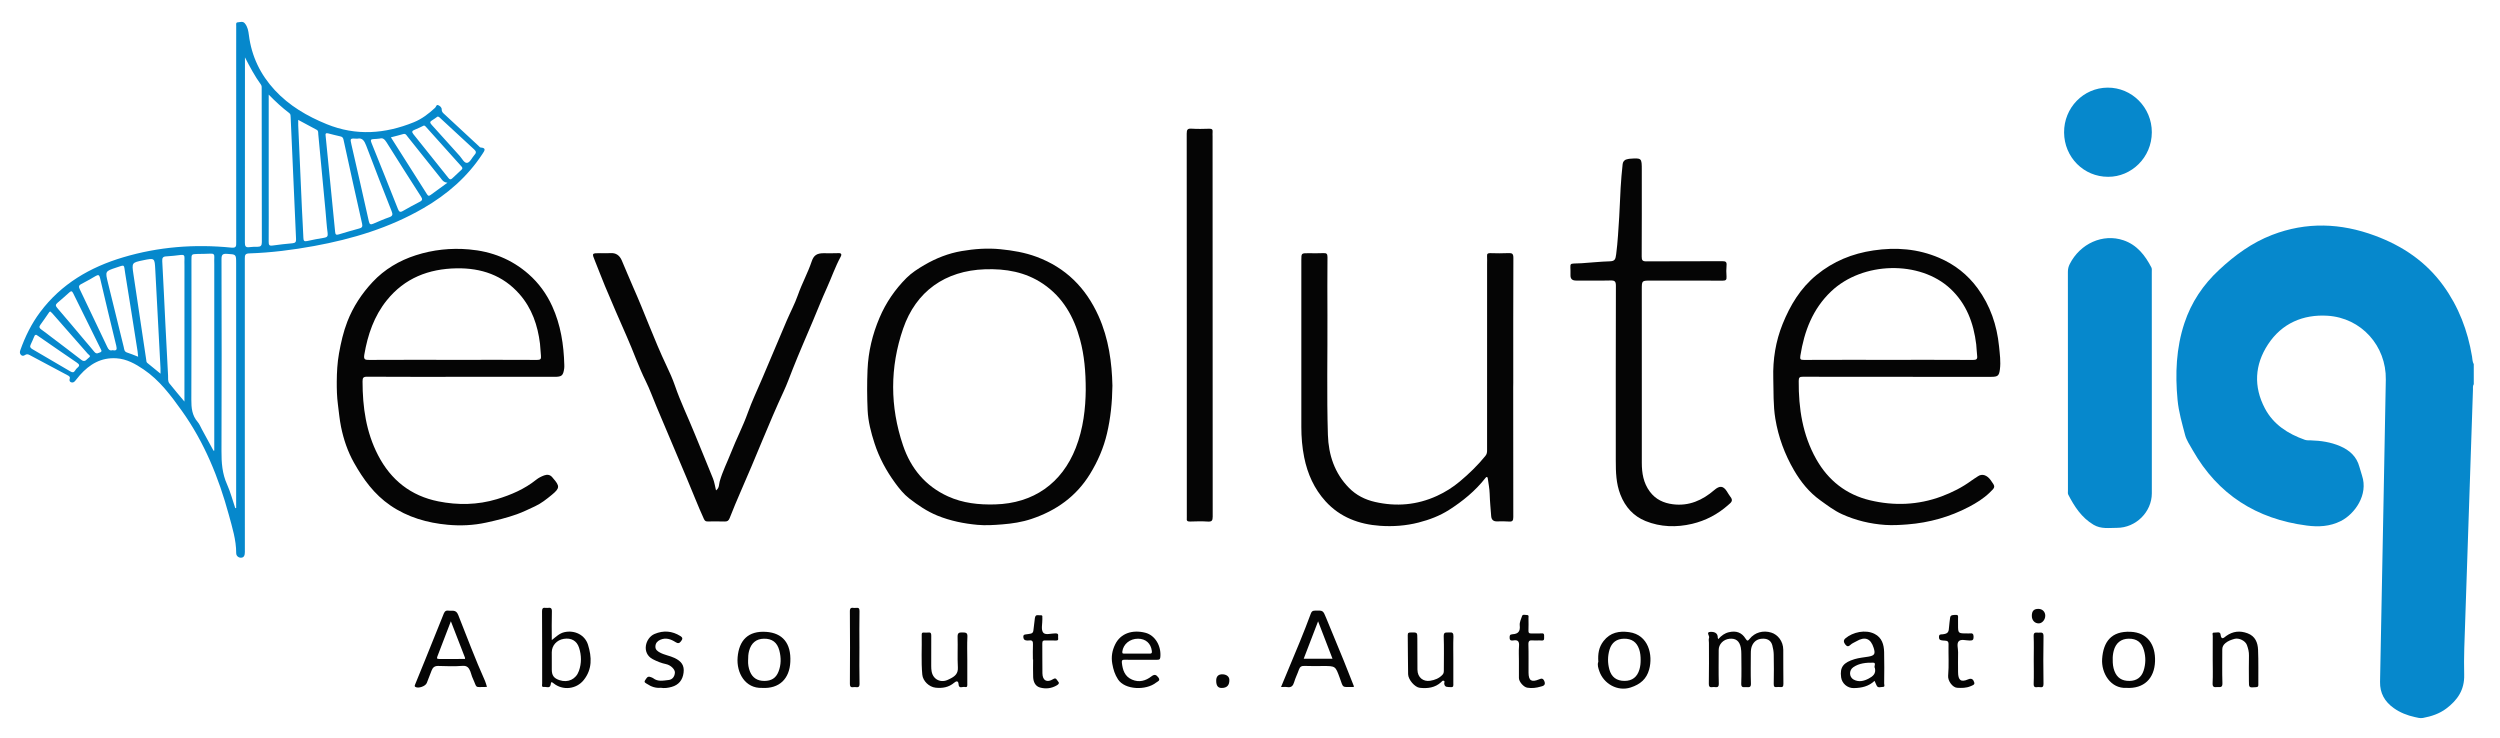
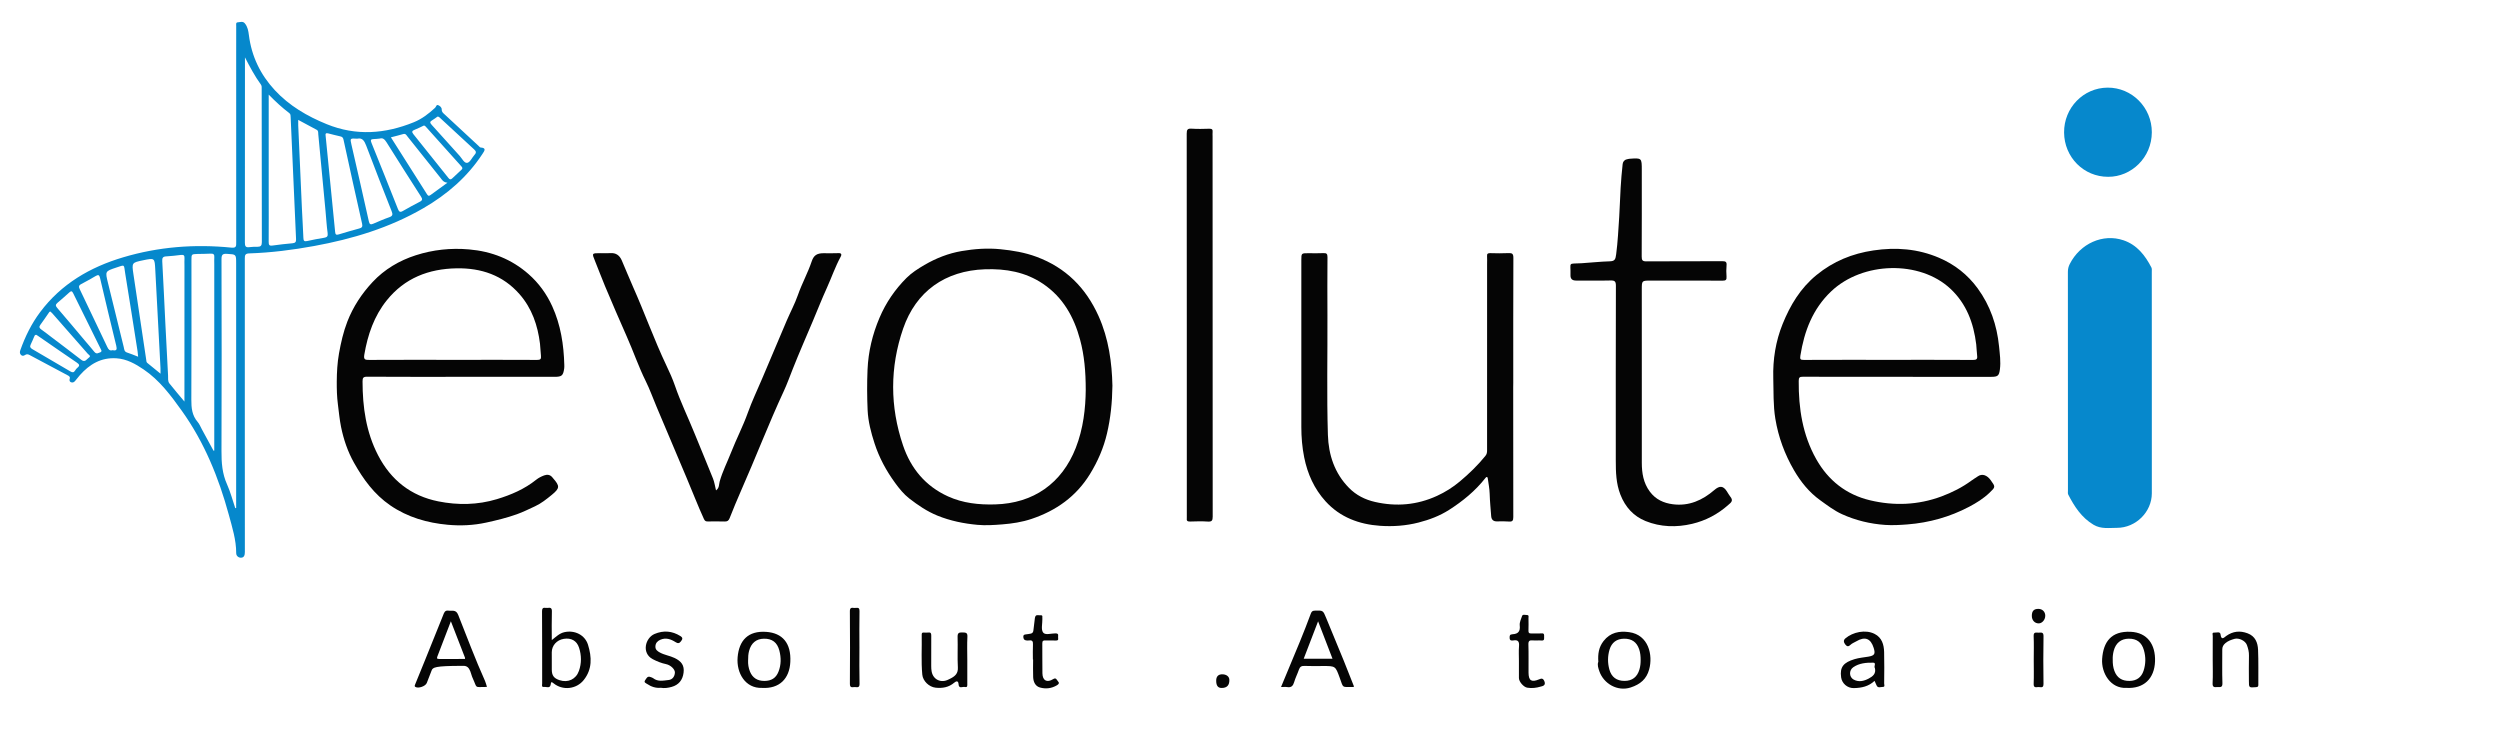
<svg xmlns="http://www.w3.org/2000/svg" width="271" height="80" viewBox="0 0 271 80" fill="none">
-   <path d="M268.158 41.647C268.027 41.839 268.076 42.059 268.068 42.267C267.782 50.641 267.499 59.016 267.225 67.39C267.162 69.31 267.065 71.235 267.118 73.155C267.16 74.788 266.387 75.894 265.18 76.805C264.431 77.371 263.559 77.655 262.645 77.826C262.342 77.882 262.054 77.793 261.77 77.731C260.946 77.55 260.169 77.247 259.477 76.753C258.505 76.059 257.974 75.138 257.998 73.913C258.13 67.293 258.254 60.672 258.381 54.052C258.462 49.748 258.55 45.443 258.622 41.139C258.682 37.526 255.992 34.447 252.287 34.225C249.667 34.068 247.354 35.036 245.849 37.336C244.401 39.547 244.277 41.907 245.507 44.255C246.432 46.02 248.018 47.031 249.853 47.678C250.048 47.746 250.275 47.729 250.487 47.735C251.579 47.768 252.644 47.923 253.659 48.357C254.693 48.8 255.459 49.482 255.76 50.608C255.846 50.924 255.939 51.239 256.042 51.548C256.748 53.64 255.249 55.719 253.754 56.476C252.545 57.088 251.292 57.133 250.046 56.969C244.613 56.26 240.424 53.618 237.687 48.798C237.384 48.265 237.007 47.7 236.869 47.169C236.544 45.915 236.169 44.66 236.047 43.349C235.782 40.523 235.891 37.74 236.791 35.024C237.54 32.766 238.813 30.867 240.568 29.238C242.273 27.654 244.106 26.311 246.285 25.469C250.015 24.027 253.733 24.171 257.446 25.547C260.425 26.651 262.958 28.349 264.847 30.952C266.521 33.26 267.499 35.839 267.967 38.632C268.014 38.916 268.004 39.215 268.156 39.476C268.158 40.201 268.158 40.924 268.158 41.647Z" fill="#0688CC" />
  <path d="M26.538 43.915C26.538 49.221 26.535 54.528 26.543 59.836C26.543 60.178 26.462 60.462 26.102 60.456C25.861 60.453 25.605 60.272 25.605 59.961C25.606 58.526 25.175 57.175 24.808 55.817C23.713 51.785 22.156 47.954 19.711 44.533C18.517 42.864 17.287 41.207 15.559 40.041C14.679 39.446 13.742 38.912 12.624 38.84C10.968 38.731 9.718 39.477 8.665 40.659C8.49 40.856 8.324 41.06 8.165 41.266C8.041 41.427 7.891 41.511 7.697 41.437C7.526 41.371 7.51 41.207 7.557 41.062C7.627 40.842 7.487 40.766 7.339 40.687C5.963 39.954 4.587 39.225 3.212 38.486C3.037 38.393 2.89 38.364 2.715 38.482C2.573 38.578 2.408 38.618 2.268 38.467C2.132 38.317 2.134 38.154 2.202 37.965C2.726 36.486 3.411 35.09 4.353 33.833C6.639 30.777 9.759 28.962 13.349 27.893C17.19 26.748 21.118 26.443 25.099 26.845C25.634 26.899 25.605 26.637 25.605 26.283C25.601 19.498 25.602 12.712 25.602 5.926C25.602 4.89 25.601 3.856 25.605 2.82C25.605 2.667 25.548 2.428 25.77 2.42C26.024 2.412 26.318 2.262 26.543 2.536C26.85 2.91 26.922 3.355 26.981 3.813C27.268 6.101 28.223 8.082 29.784 9.769C31.354 11.464 33.296 12.597 35.416 13.46C38.596 14.755 41.74 14.516 44.855 13.252C45.728 12.899 46.473 12.325 47.165 11.684C47.273 11.583 47.299 11.31 47.507 11.402C47.691 11.483 47.892 11.641 47.882 11.876C47.872 12.115 48.016 12.236 48.158 12.366C49.394 13.517 50.632 14.664 51.872 15.81C51.944 15.876 52.02 15.983 52.1 15.989C52.753 16.036 52.52 16.345 52.314 16.66C50.677 19.173 48.473 21.074 45.897 22.567C42.214 24.701 38.206 25.906 34.048 26.668C31.721 27.094 29.375 27.393 27.01 27.469C26.6 27.483 26.535 27.638 26.538 27.994C26.539 33.3 26.538 38.607 26.538 43.915ZM23.146 48.86C23.173 48.856 23.2 48.85 23.227 48.846C23.227 48.625 23.227 48.405 23.227 48.184C23.227 41.666 23.227 35.149 23.227 28.631C23.227 28.384 23.212 28.138 23.231 27.893C23.255 27.597 23.151 27.477 22.844 27.494C22.37 27.523 21.892 27.516 21.418 27.529C20.751 27.549 20.753 27.551 20.753 28.198C20.753 33.238 20.767 38.278 20.741 43.316C20.737 44.211 20.813 45.031 21.425 45.738C21.626 45.97 21.738 46.275 21.888 46.547C22.306 47.319 22.726 48.088 23.146 48.86ZM25.502 55.084C25.535 55.078 25.566 55.072 25.599 55.066C25.599 54.804 25.599 54.542 25.599 54.279C25.599 45.705 25.599 37.131 25.599 28.555C25.599 27.551 25.597 27.578 24.611 27.518C24.141 27.488 24.009 27.603 24.011 28.093C24.028 35.024 24.038 41.956 24.009 48.887C24.003 50.141 24.084 51.336 24.611 52.503C24.983 53.331 25.21 54.223 25.502 55.084ZM29.128 10.255C29.128 10.588 29.128 10.811 29.128 11.034C29.128 14.386 29.128 17.737 29.128 21.088C29.128 22.796 29.138 24.505 29.125 26.213C29.123 26.555 29.189 26.672 29.558 26.614C30.271 26.503 30.993 26.443 31.712 26.369C31.98 26.342 32.108 26.25 32.093 25.937C31.889 21.523 31.7 17.109 31.506 12.694C31.498 12.535 31.517 12.378 31.354 12.255C30.586 11.676 29.881 11.025 29.128 10.255ZM26.553 6.216C26.553 6.867 26.553 7.518 26.553 8.169C26.553 14.213 26.557 20.256 26.545 26.301C26.545 26.678 26.625 26.849 27.031 26.791C27.323 26.75 27.62 26.752 27.916 26.752C28.258 26.752 28.386 26.625 28.384 26.252C28.369 20.718 28.37 15.182 28.366 9.649C28.366 9.485 28.39 9.318 28.285 9.172C27.618 8.255 27.091 7.26 26.553 6.216ZM19.993 43.53C19.993 43.256 19.993 43.085 19.993 42.912C19.993 38.216 19.993 33.518 19.995 28.822C19.995 28.542 19.983 28.262 19.999 27.984C20.014 27.712 19.925 27.595 19.633 27.632C19.097 27.7 18.558 27.762 18.018 27.792C17.651 27.811 17.569 27.957 17.588 28.312C17.715 30.591 17.816 32.871 17.929 35.151C18.02 37.003 18.115 38.855 18.218 40.708C18.234 40.998 18.17 41.32 18.364 41.565C18.869 42.201 19.4 42.819 19.993 43.53ZM32.326 12.996C32.326 13.241 32.318 13.421 32.328 13.6C32.46 16.633 32.594 19.667 32.732 22.699C32.779 23.731 32.849 24.763 32.888 25.797C32.899 26.102 32.975 26.2 33.294 26.128C33.9 25.988 34.517 25.879 35.131 25.776C35.44 25.724 35.566 25.624 35.516 25.265C35.405 24.47 35.362 23.665 35.286 22.864C35.026 20.087 34.763 17.311 34.499 14.533C34.483 14.366 34.53 14.174 34.316 14.063C33.665 13.721 33.022 13.369 32.326 12.996ZM35.298 14.726C35.455 16.316 35.615 17.933 35.776 19.55C35.961 21.41 36.151 23.27 36.328 25.133C36.355 25.41 36.425 25.504 36.721 25.41C37.456 25.179 38.198 24.975 38.939 24.769C39.211 24.693 39.331 24.598 39.254 24.262C38.565 21.224 37.899 18.18 37.236 15.136C37.191 14.926 37.106 14.831 36.9 14.786C36.453 14.689 36.009 14.568 35.564 14.457C35.354 14.405 35.245 14.465 35.298 14.726ZM17.4 40.508C17.4 40.247 17.408 40.084 17.398 39.921C17.209 36.364 17.017 32.805 16.832 29.247C16.766 27.955 16.774 27.953 15.52 28.213C14.286 28.47 14.278 28.47 14.465 29.732C14.922 32.814 15.384 35.897 15.847 38.978C15.866 39.106 15.855 39.248 15.969 39.341C16.422 39.713 16.875 40.082 17.4 40.508ZM38.734 15.035C37.932 14.988 37.938 14.986 38.097 15.68C38.731 18.446 39.366 21.212 39.98 23.982C40.056 24.326 40.171 24.376 40.466 24.25C41.038 24.005 41.609 23.751 42.196 23.548C42.585 23.414 42.587 23.235 42.453 22.895C41.52 20.532 40.595 18.164 39.697 15.787C39.498 15.27 39.275 14.906 38.734 15.035ZM41.184 15.019C40.91 15.043 40.713 15.076 40.519 15.074C40.175 15.072 40.151 15.202 40.272 15.495C41.236 17.878 42.193 20.264 43.135 22.654C43.252 22.95 43.365 23.045 43.658 22.878C44.27 22.53 44.886 22.188 45.514 21.867C45.818 21.712 45.798 21.564 45.633 21.305C44.377 19.348 43.129 17.387 41.895 15.416C41.695 15.103 41.491 14.916 41.184 15.019ZM14.974 38.669C14.949 38.43 14.939 38.251 14.912 38.074C14.469 35.26 14.031 32.445 13.571 29.632C13.407 28.637 13.59 28.678 12.591 29.008C11.39 29.407 11.396 29.409 11.701 30.653C12.272 32.974 12.836 35.298 13.413 37.619C13.468 37.839 13.452 38.113 13.767 38.212C14.154 38.333 14.529 38.498 14.974 38.669ZM12.208 37.959C12.659 38.057 12.696 37.868 12.603 37.483C12.002 35.034 11.415 32.579 10.842 30.124C10.764 29.79 10.649 29.761 10.383 29.914C9.858 30.217 9.333 30.521 8.795 30.799C8.515 30.942 8.527 31.104 8.645 31.351C9.644 33.434 10.639 35.52 11.627 37.609C11.749 37.872 11.887 38.06 12.208 37.959ZM48.504 19.805C48.049 19.766 47.909 19.48 47.728 19.255C46.541 17.772 45.361 16.285 44.175 14.802C44.059 14.656 43.975 14.456 43.711 14.531C43.281 14.658 42.847 14.763 42.373 14.887C43.703 16.979 45.005 19.023 46.298 21.074C46.43 21.284 46.547 21.232 46.692 21.125C47.262 20.71 47.829 20.297 48.504 19.805ZM45.934 13.614C45.608 13.765 45.289 13.938 44.953 14.065C44.655 14.176 44.612 14.298 44.815 14.549C46.088 16.129 47.357 17.713 48.617 19.303C48.757 19.48 48.867 19.48 49.015 19.344C49.351 19.031 49.682 18.712 50.022 18.403C50.205 18.238 50.096 18.125 49.981 17.997C48.712 16.584 47.444 15.169 46.175 13.754C46.109 13.682 46.049 13.602 45.934 13.614ZM11.005 38.022C10.982 37.971 10.958 37.911 10.929 37.852C9.926 35.823 8.919 33.798 7.922 31.767C7.806 31.529 7.699 31.535 7.522 31.693C7.094 32.076 6.666 32.459 6.227 32.828C6 33.02 6.011 33.158 6.208 33.386C7.203 34.538 8.177 35.709 9.158 36.873C9.518 37.298 9.883 37.716 10.233 38.148C10.373 38.321 10.525 38.344 10.707 38.251C10.816 38.197 10.978 38.208 11.005 38.022ZM5.465 33.771C5.351 33.778 5.323 33.86 5.277 33.924C4.977 34.354 4.688 34.789 4.375 35.209C4.198 35.444 4.276 35.576 4.486 35.724C4.859 35.988 5.218 36.27 5.582 36.548C6.663 37.368 7.749 38.181 8.82 39.013C9.232 39.332 9.405 38.918 9.638 38.764C9.907 38.589 9.609 38.457 9.52 38.354C8.243 36.886 6.956 35.425 5.669 33.965C5.605 33.891 5.529 33.831 5.465 33.771ZM47.427 12.638C47.26 12.755 47.069 12.908 46.859 13.029C46.597 13.18 46.57 13.291 46.797 13.536C47.818 14.642 48.803 15.783 49.822 16.891C50.084 17.177 50.329 17.721 50.656 17.651C50.968 17.585 51.178 17.068 51.453 16.767C51.66 16.539 51.602 16.386 51.396 16.197C50.164 15.068 48.941 13.929 47.715 12.794C47.645 12.727 47.588 12.642 47.427 12.638ZM3.926 36.292C3.768 36.295 3.743 36.403 3.706 36.488C3.58 36.772 3.469 37.065 3.329 37.343C3.207 37.59 3.286 37.718 3.51 37.849C4.886 38.645 6.256 39.448 7.623 40.259C7.844 40.391 7.996 40.407 8.14 40.167C8.206 40.057 8.29 39.946 8.389 39.866C8.684 39.631 8.604 39.493 8.323 39.303C6.911 38.346 5.514 37.372 4.11 36.404C4.044 36.36 3.972 36.321 3.926 36.292Z" fill="#0688CC" />
  <path d="M233.258 41.596C233.258 45.556 233.258 49.515 233.258 53.474C233.258 55.496 231.524 57.216 229.485 57.218C228.624 57.218 227.757 57.37 226.941 56.884C225.638 56.108 224.865 54.909 224.198 53.614C224.136 53.494 224.165 53.325 224.165 53.177C224.163 45.276 224.165 37.372 224.159 29.471C224.159 29.166 224.221 28.898 224.359 28.625C225.487 26.398 227.955 25.288 230.185 26.046C231.648 26.544 232.529 27.677 233.209 28.991C233.279 29.125 233.254 29.311 233.254 29.475C233.258 33.514 233.258 37.555 233.258 41.596Z" fill="#0688CC" />
  <path d="M120.587 41.816C120.561 43.68 120.383 45.34 119.998 46.987C119.63 48.565 118.997 50.013 118.155 51.385C116.66 53.821 114.479 55.36 111.811 56.253C110.79 56.595 109.729 56.758 108.648 56.843C107.752 56.915 106.844 56.974 105.966 56.894C104.485 56.758 103.021 56.464 101.621 55.895C100.492 55.436 99.499 54.758 98.554 54.025C97.969 53.57 97.481 52.964 97.04 52.361C96.076 51.043 95.302 49.615 94.797 48.052C94.418 46.88 94.105 45.682 94.05 44.46C93.986 43.004 93.979 41.542 94.041 40.081C94.124 38.113 94.571 36.255 95.339 34.446C96.035 32.805 97.026 31.367 98.266 30.127C98.815 29.578 99.51 29.131 100.208 28.723C101.472 27.986 102.83 27.454 104.242 27.215C105.612 26.982 107.019 26.873 108.438 27.015C109.783 27.149 111.093 27.368 112.361 27.839C115.525 29.013 117.706 31.2 119.082 34.257C120.192 36.726 120.532 39.328 120.587 41.816ZM117.694 42.277C117.694 40.24 117.535 38.508 117.08 36.817C116.417 34.354 115.23 32.23 113.062 30.764C111.157 29.477 109.017 29.112 106.77 29.19C102.461 29.339 99.293 31.577 97.899 35.623C96.455 39.82 96.463 44.075 97.888 48.281C98.733 50.777 100.315 52.697 102.764 53.809C104.385 54.546 106.108 54.727 107.869 54.678C112.011 54.567 115.101 52.408 116.612 48.557C117.44 46.446 117.675 44.234 117.694 42.277Z" fill="#050505" />
  <path d="M50.003 40.848C46.601 40.848 43.2 40.858 39.798 40.836C39.374 40.834 39.3 40.957 39.3 41.353C39.304 44.137 39.681 46.833 40.98 49.344C42.372 52.04 44.541 53.751 47.505 54.347C49.624 54.773 51.766 54.742 53.859 54.11C55.397 53.646 56.858 53.018 58.13 51.999C58.378 51.799 58.682 51.647 58.983 51.535C59.304 51.414 59.634 51.443 59.875 51.746C59.897 51.772 59.916 51.797 59.937 51.822C60.697 52.691 60.705 52.911 59.815 53.642C59.249 54.108 58.654 54.579 57.995 54.882C57.348 55.179 56.705 55.504 56.028 55.745C54.942 56.134 53.83 56.402 52.703 56.649C51.319 56.952 49.911 57.012 48.541 56.886C46.323 56.682 44.201 56.081 42.306 54.783C40.562 53.587 39.386 51.958 38.375 50.164C37.689 48.947 37.248 47.633 36.97 46.279C36.807 45.478 36.735 44.648 36.628 43.832C36.519 43.011 36.502 42.175 36.505 41.373C36.511 40.364 36.566 39.328 36.748 38.307C36.96 37.126 37.221 35.971 37.656 34.851C38.282 33.244 39.217 31.827 40.385 30.577C41.678 29.193 43.277 28.247 45.07 27.671C46.943 27.069 48.866 26.863 50.846 27.036C53.294 27.247 55.451 28.095 57.292 29.71C58.398 30.68 59.253 31.858 59.864 33.203C60.781 35.221 61.113 37.361 61.17 39.555C61.174 39.685 61.177 39.82 61.158 39.95C61.045 40.721 60.9 40.848 60.108 40.848C56.74 40.85 53.371 40.848 50.003 40.848ZM49.002 39.007C49.33 39.007 49.659 39.007 49.987 39.007C52.73 39.007 55.472 38.999 58.215 39.015C58.561 39.017 58.682 38.933 58.641 38.585C58.588 38.146 58.588 37.701 58.536 37.262C58.291 35.267 57.661 33.421 56.316 31.887C54.512 29.831 52.168 29.041 49.493 29.086C46.467 29.139 43.87 30.142 41.93 32.55C40.548 34.268 39.862 36.28 39.493 38.432C39.396 38.994 39.582 39.017 40.035 39.015C43.023 38.997 46.012 39.007 49.002 39.007Z" fill="#050505" />
  <path d="M205.641 40.848C202.239 40.848 198.84 40.853 195.438 40.838C195.071 40.836 194.983 40.923 194.981 41.291C194.96 44.265 195.397 47.14 196.878 49.768C198.177 52.073 200.126 53.616 202.706 54.23C205.309 54.852 207.909 54.757 210.446 53.816C211.606 53.385 212.701 52.833 213.702 52.098C213.931 51.929 214.18 51.785 214.415 51.624C214.87 51.315 215.395 51.501 215.793 52.053C216.322 52.784 216.322 52.786 215.663 53.416C215.008 54.042 214.244 54.518 213.451 54.936C211.365 56.032 209.145 56.658 206.79 56.845C205.973 56.909 205.153 56.956 204.352 56.901C202.733 56.788 201.159 56.413 199.668 55.735C198.811 55.344 198.08 54.779 197.32 54.234C196.107 53.364 195.203 52.23 194.474 50.982C193.467 49.254 192.775 47.383 192.447 45.394C192.206 43.936 192.264 42.461 192.223 40.992C192.167 38.96 192.482 36.991 193.238 35.117C194.06 33.084 195.162 31.242 196.912 29.811C198.731 28.322 200.782 27.488 203.083 27.146C205.534 26.781 207.909 26.967 210.199 27.947C211.89 28.67 213.292 29.77 214.374 31.251C215.743 33.127 216.468 35.244 216.697 37.549C216.779 38.381 216.897 39.205 216.79 40.039C216.701 40.735 216.563 40.848 215.842 40.85C214.149 40.852 212.458 40.85 210.765 40.85C209.058 40.848 207.349 40.848 205.641 40.848ZM204.712 39.007C207.767 39.007 210.821 38.999 213.877 39.017C214.248 39.019 214.37 38.927 214.322 38.56C214.269 38.154 214.271 37.74 214.223 37.333C213.941 35.024 213.169 32.933 211.429 31.304C208.113 28.196 201.907 28.338 198.49 31.591C196.497 33.489 195.578 35.901 195.16 38.56C195.1 38.951 195.17 39.017 195.545 39.015C198.603 38.999 201.658 39.007 204.712 39.007Z" fill="#050505" />
  <path d="M164.031 42.006C164.031 46.688 164.027 51.371 164.041 56.051C164.043 56.438 163.947 56.569 163.557 56.534C163.133 56.497 162.703 56.51 162.276 56.52C161.875 56.528 161.673 56.331 161.644 55.947C161.584 55.144 161.504 54.343 161.481 53.538C161.465 52.978 161.356 52.436 161.279 51.888C161.271 51.83 161.257 51.744 161.218 51.721C161.129 51.668 161.069 51.752 161.02 51.814C159.922 53.218 158.549 54.335 157.07 55.278C156.077 55.912 154.944 56.345 153.77 56.644C152.394 56.996 150.994 57.093 149.608 56.998C147.338 56.841 145.268 56.081 143.689 54.341C142.459 52.984 141.736 51.373 141.374 49.577C141.155 48.484 141.065 47.392 141.065 46.284C141.065 40.255 141.065 34.225 141.065 28.196C141.065 27.447 141.065 27.447 141.833 27.447C142.376 27.447 142.918 27.469 143.46 27.439C143.8 27.422 143.901 27.519 143.899 27.869C143.882 29.972 143.884 32.075 143.894 34.178C143.913 38.499 143.812 42.82 143.944 47.139C144.012 49.309 144.667 51.301 146.236 52.891C147.011 53.678 147.964 54.162 149.046 54.409C151.363 54.94 153.605 54.745 155.77 53.754C156.66 53.346 157.49 52.823 158.235 52.199C159.24 51.359 160.18 50.45 161.012 49.427C161.183 49.217 161.199 49.035 161.199 48.815C161.201 42.08 161.201 35.343 161.201 28.608C161.201 28.328 161.218 28.048 161.197 27.77C161.176 27.502 161.282 27.436 161.535 27.441C162.192 27.457 162.851 27.473 163.506 27.438C163.918 27.416 164.052 27.504 164.05 27.958C164.029 32.476 164.037 36.995 164.037 41.512C164.031 41.678 164.031 41.841 164.031 42.006Z" fill="#050505" />
  <path d="M77.617 53.157C77.994 52.891 77.924 52.506 78.014 52.189C78.321 51.101 78.838 50.096 79.248 49.048C79.814 47.598 80.538 46.218 81.063 44.746C81.512 43.489 82.094 42.276 82.616 41.044C83.503 38.948 84.385 36.851 85.279 34.76C85.676 33.832 86.158 32.938 86.49 31.99C86.926 30.742 87.569 29.583 87.989 28.331C88.213 27.667 88.56 27.453 89.268 27.449C89.81 27.445 90.353 27.47 90.895 27.441C91.26 27.422 91.233 27.637 91.134 27.82C90.537 28.916 90.137 30.098 89.622 31.232C89.087 32.406 88.617 33.609 88.115 34.796C87.388 36.519 86.634 38.231 85.946 39.969C85.623 40.783 85.322 41.623 84.959 42.406C83.306 45.965 81.907 49.631 80.319 53.215C79.887 54.191 79.485 55.182 79.09 56.174C78.982 56.446 78.838 56.543 78.546 56.531C77.94 56.508 77.331 56.524 76.723 56.526C76.517 56.526 76.412 56.489 76.301 56.248C75.636 54.798 75.071 53.307 74.445 51.839C73.347 49.262 72.262 46.681 71.174 44.099C70.781 43.168 70.441 42.21 69.994 41.306C69.212 39.73 68.649 38.064 67.933 36.46C67.13 34.66 66.359 32.847 65.591 31.031C65.21 30.131 64.878 29.21 64.504 28.304C64.149 27.439 64.139 27.443 65.084 27.443C65.445 27.443 65.809 27.465 66.168 27.439C66.781 27.393 67.165 27.696 67.395 28.217C67.809 29.161 68.186 30.124 68.608 31.066C69.871 33.896 70.907 36.822 72.239 39.625C72.575 40.332 72.909 41.065 73.162 41.802C73.764 43.559 74.577 45.223 75.271 46.939C75.938 48.587 76.632 50.224 77.29 51.876C77.444 52.265 77.5 52.689 77.617 53.157Z" fill="#050505" />
  <path d="M177.972 40.994C177.972 44.049 177.97 47.105 177.972 50.162C177.972 51.288 178.145 52.359 178.847 53.298C179.476 54.141 180.337 54.534 181.34 54.662C183.088 54.886 184.548 54.227 185.836 53.117C186.394 52.637 186.785 52.639 187.179 53.243C187.306 53.436 187.436 53.678 187.56 53.83C187.949 54.299 187.613 54.493 187.345 54.734C186.209 55.747 184.89 56.439 183.422 56.785C181.725 57.185 180.001 57.14 178.376 56.481C177.076 55.953 176.178 54.969 175.651 53.616C175.179 52.403 175.151 51.165 175.151 49.908C175.15 43.598 175.144 37.289 175.163 30.979C175.165 30.488 175.025 30.39 174.564 30.404C173.332 30.437 172.1 30.406 170.867 30.414C170.442 30.418 170.226 30.247 170.24 29.809C170.282 28.34 169.909 28.627 171.445 28.534C172.457 28.472 173.466 28.355 174.483 28.328C175.052 28.312 175.12 28.12 175.194 27.551C175.367 26.219 175.433 24.88 175.521 23.543C175.589 22.489 175.612 21.432 175.676 20.376C175.729 19.509 175.799 18.644 175.896 17.783C175.921 17.552 176.067 17.33 176.345 17.272C176.44 17.253 176.533 17.218 176.629 17.212C177.97 17.113 177.97 17.113 177.97 18.446C177.97 21.568 177.978 24.689 177.96 27.811C177.958 28.208 178.044 28.334 178.464 28.332C181.208 28.312 183.951 28.328 186.695 28.314C187.047 28.312 187.195 28.375 187.158 28.762C187.119 29.168 187.125 29.584 187.156 29.992C187.183 30.34 187.069 30.425 186.727 30.424C184.13 30.408 181.535 30.416 178.938 30.416C177.97 30.416 177.97 30.416 177.97 31.384C177.97 34.587 177.97 37.79 177.972 40.994Z" fill="#050505" />
  <path d="M128.649 35.182C128.649 28.284 128.653 21.387 128.64 14.489C128.64 14.061 128.723 13.917 129.17 13.948C129.808 13.991 130.451 13.974 131.091 13.954C131.376 13.947 131.478 14.04 131.446 14.318C131.429 14.463 131.444 14.613 131.444 14.761C131.444 28.507 131.443 42.253 131.456 56C131.456 56.429 131.363 56.567 130.922 56.538C130.284 56.495 129.641 56.513 129.001 56.534C128.715 56.544 128.609 56.449 128.649 56.173C128.659 56.108 128.651 56.042 128.651 55.976C128.649 49.043 128.649 42.113 128.649 35.182Z" fill="#050505" />
  <path d="M228.523 19.165C225.881 19.173 223.765 17.047 223.747 14.364C223.728 11.686 225.833 9.517 228.463 9.499C231.102 9.482 233.262 11.655 233.258 14.337C233.254 17.076 231.04 19.181 228.523 19.165Z" fill="#0688CC" />
-   <path d="M186.256 69.283C186.602 68.898 186.949 68.639 187.408 68.532C188.193 68.348 188.794 68.544 189.224 69.236C189.404 69.526 189.482 69.475 189.659 69.254C190.217 68.552 191.125 68.299 192.007 68.573C192.701 68.789 193.3 69.491 193.306 70.437C193.313 71.67 193.304 72.9 193.321 74.132C193.325 74.418 193.236 74.517 192.961 74.478C192.849 74.463 192.73 74.463 192.617 74.478C192.339 74.519 192.268 74.414 192.273 74.132C192.293 73.083 192.293 72.031 192.273 70.98C192.268 70.635 192.209 70.282 192.118 69.949C191.995 69.5 191.679 69.252 191.195 69.234C190.654 69.213 190.23 69.407 189.97 69.891C189.809 70.189 189.789 70.519 189.789 70.849C189.789 71.934 189.762 73.019 189.801 74.101C189.818 74.578 189.542 74.484 189.276 74.482C189.012 74.482 188.734 74.579 188.751 74.101C188.79 73.036 188.767 71.967 188.761 70.9C188.759 70.671 188.749 70.439 188.707 70.216C188.567 69.485 188.164 69.174 187.48 69.242C186.809 69.308 186.306 69.831 186.306 70.465C186.306 71.679 186.283 72.896 186.318 74.109C186.331 74.601 186.032 74.478 185.781 74.472C185.542 74.467 185.227 74.624 185.237 74.119C185.268 72.641 185.249 71.162 185.249 69.685C185.249 69.504 185.196 69.302 185.26 69.149C185.354 68.925 184.891 68.528 185.394 68.497C185.758 68.474 186.226 68.561 186.207 69.141C186.207 69.168 186.226 69.199 186.256 69.283Z" fill="#050505" />
  <path d="M138.863 74.474C139.553 72.814 140.232 71.207 140.891 69.594C141.309 68.571 141.715 67.543 142.096 66.505C142.187 66.256 142.308 66.198 142.541 66.192C143.417 66.167 143.416 66.161 143.746 66.964C144.384 68.513 145.029 70.06 145.661 71.613C146.04 72.542 146.401 73.477 146.78 74.432C146.726 74.449 146.687 74.472 146.648 74.472C145.41 74.459 145.653 74.636 145.219 73.456C144.759 72.202 144.772 72.196 143.433 72.196C142.761 72.196 142.086 72.218 141.415 72.186C141.081 72.171 140.912 72.276 140.805 72.585C140.648 73.042 140.422 73.477 140.288 73.938C140.169 74.344 139.983 74.552 139.538 74.48C139.336 74.447 139.124 74.474 138.863 74.474ZM142.881 67.349C142.348 68.736 141.839 70.058 141.322 71.407C142.383 71.407 143.39 71.407 144.444 71.407C143.919 70.048 143.41 68.725 142.881 67.349Z" fill="#050505" />
-   <path d="M52.782 74.446C52.76 74.454 52.747 74.465 52.733 74.465C51.365 74.448 51.792 74.712 51.229 73.486C51.124 73.26 51.077 73.008 50.984 72.776C50.83 72.395 50.642 72.139 50.123 72.18C49.258 72.248 48.385 72.216 47.516 72.189C47.12 72.176 46.913 72.347 46.785 72.685C46.614 73.136 46.441 73.585 46.264 74.032C46.12 74.395 45.343 74.662 45.022 74.46C44.913 74.39 44.954 74.306 44.993 74.211C45.36 73.313 45.728 72.415 46.091 71.515C46.74 69.907 47.384 68.3 48.033 66.694C48.138 66.434 48.21 66.131 48.616 66.193C49.011 66.253 49.423 66.035 49.67 66.659C50.62 69.05 51.518 71.462 52.574 73.81C52.663 74.014 52.714 74.234 52.782 74.446ZM48.875 67.345C48.375 68.652 47.907 69.882 47.431 71.109C47.351 71.315 47.308 71.437 47.611 71.435C48.542 71.425 49.471 71.431 50.401 71.431C50.406 71.367 50.422 71.332 50.41 71.305C49.911 70.012 49.409 68.722 48.875 67.345Z" fill="#050505" />
+   <path d="M52.782 74.446C52.76 74.454 52.747 74.465 52.733 74.465C51.365 74.448 51.792 74.712 51.229 73.486C51.124 73.26 51.077 73.008 50.984 72.776C50.83 72.395 50.642 72.139 50.123 72.18C47.12 72.176 46.913 72.347 46.785 72.685C46.614 73.136 46.441 73.585 46.264 74.032C46.12 74.395 45.343 74.662 45.022 74.46C44.913 74.39 44.954 74.306 44.993 74.211C45.36 73.313 45.728 72.415 46.091 71.515C46.74 69.907 47.384 68.3 48.033 66.694C48.138 66.434 48.21 66.131 48.616 66.193C49.011 66.253 49.423 66.035 49.67 66.659C50.62 69.05 51.518 71.462 52.574 73.81C52.663 74.014 52.714 74.234 52.782 74.446ZM48.875 67.345C48.375 68.652 47.907 69.882 47.431 71.109C47.351 71.315 47.308 71.437 47.611 71.435C48.542 71.425 49.471 71.431 50.401 71.431C50.406 71.367 50.422 71.332 50.41 71.305C49.911 70.012 49.409 68.722 48.875 67.345Z" fill="#050505" />
  <path d="M59.814 69.386C60.291 69.014 60.646 68.645 61.192 68.525C62.298 68.282 63.41 68.826 63.741 69.895C64.153 71.226 64.211 72.538 63.282 73.709C62.479 74.721 60.992 74.879 59.999 74.064C59.76 73.868 59.735 73.932 59.696 74.195C59.626 74.669 59.235 74.432 58.982 74.465C58.669 74.507 58.77 74.241 58.77 74.09C58.765 71.479 58.778 68.869 58.757 66.258C58.753 65.716 59.107 65.93 59.35 65.897C59.628 65.858 59.838 65.86 59.824 66.276C59.791 67.277 59.814 68.278 59.814 69.386ZM59.814 71.596C59.814 71.924 59.814 72.253 59.814 72.581C59.814 73.221 60.038 73.526 60.652 73.73C61.575 74.035 62.436 73.637 62.757 72.723C63.049 71.893 63.039 71.044 62.769 70.21C62.524 69.452 61.913 69.118 61.109 69.252C60.343 69.38 59.814 69.977 59.812 70.711C59.814 71.005 59.814 71.3 59.814 71.596Z" fill="#050505" />
  <path d="M82.594 74.568C80.806 74.635 79.814 72.967 79.958 71.246C80.11 69.433 81.085 68.347 83.082 68.496C84.788 68.623 85.776 69.682 85.671 71.752C85.583 73.56 84.499 74.683 82.594 74.568ZM81.093 71.651C81.082 71.968 81.13 72.405 81.305 72.819C81.583 73.48 82.102 73.812 82.849 73.812C83.616 73.812 84.11 73.507 84.384 72.821C84.685 72.065 84.683 71.284 84.479 70.51C84.244 69.626 83.694 69.221 82.806 69.235C81.98 69.246 81.426 69.707 81.202 70.551C81.115 70.87 81.093 71.194 81.093 71.651Z" fill="#050505" />
  <path d="M173.258 71.738C173.2 70.895 173.301 70.166 173.822 69.493C174.555 68.551 175.521 68.379 176.59 68.523C178.711 68.809 179.2 71.021 178.767 72.576C178.479 73.612 177.811 74.178 176.773 74.52C175.326 74.996 173.828 74.096 173.369 72.761C173.258 72.434 173.124 72.063 173.258 71.738ZM177.846 71.54C177.848 71.144 177.811 70.751 177.682 70.374C177.416 69.594 176.876 69.223 176.04 69.235C175.251 69.246 174.706 69.645 174.475 70.415C174.263 71.122 174.259 71.843 174.45 72.555C174.675 73.396 175.241 73.812 176.106 73.81C176.934 73.808 177.48 73.387 177.717 72.561C177.814 72.23 177.849 71.888 177.846 71.54Z" fill="#050505" />
  <path d="M230.496 74.566C228.807 74.661 227.759 72.974 227.872 71.413C228.002 69.596 228.843 68.387 230.966 68.486C232.77 68.57 233.67 69.864 233.606 71.693C233.541 73.552 232.399 74.681 230.496 74.566ZM229.02 71.497C229.013 71.936 229.055 72.343 229.203 72.733C229.481 73.472 230.017 73.824 230.842 73.812C231.594 73.802 232.123 73.437 232.362 72.712C232.603 71.977 232.614 71.225 232.4 70.48C232.152 69.615 231.623 69.223 230.746 69.234C229.914 69.244 229.345 69.705 229.127 70.546C229.044 70.867 229.007 71.192 229.02 71.497Z" fill="#050505" />
-   <path d="M123.648 71.52C123.072 71.52 122.497 71.532 121.923 71.515C121.665 71.507 121.581 71.577 121.61 71.845C121.696 72.628 121.918 73.328 122.711 73.67C123.478 74.003 124.19 73.806 124.816 73.318C125.138 73.068 125.329 73.128 125.554 73.421C125.84 73.789 125.49 73.857 125.308 74.003C124.227 74.858 121.943 74.794 121.193 73.645C120.85 73.122 120.685 72.586 120.574 71.962C120.435 71.182 120.565 70.508 120.882 69.857C121.467 68.651 122.751 68.234 124.151 68.589C125.218 68.861 125.9 70.026 125.78 71.245C125.753 71.511 125.617 71.52 125.422 71.52C124.829 71.519 124.238 71.52 123.648 71.52ZM123.243 70.85C123.702 70.85 124.163 70.842 124.621 70.854C124.849 70.86 124.888 70.776 124.859 70.56C124.754 69.74 124.198 69.239 123.364 69.235C122.475 69.231 121.762 69.828 121.659 70.628C121.626 70.881 121.77 70.848 121.916 70.85C122.357 70.852 122.8 70.852 123.243 70.85Z" fill="#050505" />
  <path d="M203.201 73.805C202.558 74.413 201.792 74.574 200.952 74.59C200.245 74.603 199.669 74.077 199.578 73.426C199.419 72.296 199.844 71.812 201.044 71.449C201.522 71.305 202.033 71.266 202.529 71.181C203.201 71.066 203.31 70.889 203.11 70.24C202.787 69.198 202.159 68.961 201.219 69.522C201.014 69.645 200.771 69.727 200.606 69.888C200.389 70.102 200.225 70.108 200.046 69.882C199.87 69.659 199.78 69.419 200.045 69.196C200.841 68.523 202.212 68.207 203.207 68.714C204.002 69.118 204.218 69.876 204.239 70.683C204.27 71.816 204.253 72.949 204.243 74.083C204.241 74.215 204.365 74.469 204.093 74.462C203.864 74.456 203.555 74.635 203.411 74.275C203.357 74.133 203.287 73.993 203.201 73.805ZM203.238 72.419C203.088 72.254 203.431 71.841 203.057 71.834C202.307 71.82 201.537 71.882 200.89 72.331C200.416 72.66 200.435 73.387 200.927 73.661C201.481 73.968 202.045 73.834 202.571 73.554C203.011 73.321 203.386 73.027 203.238 72.419Z" fill="#050505" />
  <path d="M104.855 71.542C104.855 72.395 104.855 73.248 104.855 74.102C104.855 74.294 104.903 74.545 104.581 74.467C104.345 74.411 103.941 74.702 103.908 74.175C103.883 73.74 103.636 73.833 103.432 74.008C102.839 74.51 102.167 74.624 101.418 74.545C100.705 74.469 100.04 73.816 99.976 73.128C99.842 71.688 99.943 70.241 99.914 68.799C99.91 68.636 99.958 68.558 100.133 68.568C100.297 68.578 100.464 68.587 100.625 68.566C100.897 68.531 100.95 68.651 100.948 68.9C100.936 70 100.94 71.099 100.944 72.199C100.944 72.395 100.954 72.593 100.989 72.786C101.148 73.676 102.015 74.082 102.823 73.655C102.909 73.61 102.996 73.573 103.082 73.528C103.556 73.279 103.867 72.982 103.832 72.352C103.772 71.256 103.838 70.154 103.803 69.056C103.79 68.622 103.933 68.543 104.326 68.556C104.676 68.57 104.894 68.558 104.866 69.032C104.822 69.866 104.855 70.706 104.855 71.542Z" fill="#050505" />
-   <path d="M157.541 71.52C157.541 72.373 157.539 73.229 157.541 74.082C157.541 74.292 157.601 74.521 157.243 74.484C156.948 74.453 156.6 74.554 156.553 74.092C156.544 73.991 156.664 73.856 156.501 73.794C156.365 73.742 156.299 73.872 156.219 73.946C155.554 74.558 154.744 74.65 153.902 74.558C153.364 74.502 152.65 73.672 152.639 73.083C152.611 71.672 152.621 70.259 152.6 68.847C152.596 68.583 152.711 68.566 152.922 68.562C153.642 68.546 153.64 68.538 153.64 69.238C153.642 70.356 153.644 71.472 153.651 72.589C153.657 73.456 154.299 73.909 155.014 73.798C155.519 73.719 156.005 73.54 156.374 73.133C156.516 72.978 156.512 72.811 156.512 72.632C156.512 71.417 156.544 70.2 156.499 68.986C156.479 68.439 156.804 68.595 157.088 68.56C157.445 68.517 157.568 68.62 157.552 69.005C157.517 69.843 157.541 70.682 157.541 71.52Z" fill="#050505" />
  <path d="M239.858 71.489C239.858 70.635 239.852 69.782 239.862 68.929C239.864 68.799 239.745 68.552 240.037 68.575C240.274 68.594 240.665 68.418 240.708 68.777C240.787 69.467 241.098 69.1 241.32 68.94C242.047 68.421 242.811 68.34 243.639 68.651C244.473 68.962 244.741 69.662 244.774 70.435C244.828 71.697 244.793 72.962 244.803 74.225C244.805 74.406 244.762 74.472 244.564 74.488C243.779 74.55 243.779 74.56 243.781 73.788C243.781 72.886 243.763 71.982 243.788 71.081C243.8 70.665 243.701 70.287 243.561 69.91C243.398 69.465 242.702 69.112 242.21 69.255C241.866 69.356 241.522 69.469 241.232 69.718C241.005 69.912 240.892 70.122 240.894 70.42C240.902 71.635 240.867 72.849 240.91 74.062C240.929 74.608 240.599 74.451 240.319 74.48C239.992 74.513 239.825 74.465 239.847 74.051C239.889 73.197 239.86 72.342 239.858 71.489Z" fill="#050505" />
  <path d="M71.623 74.555C71.092 74.609 70.597 74.444 70.149 74.141C70.025 74.057 69.759 73.976 69.932 73.74C70.072 73.55 70.175 73.243 70.526 73.394C70.616 73.433 70.721 73.451 70.793 73.509C71.312 73.927 71.912 73.772 72.476 73.713C72.884 73.671 73.131 73.348 73.16 72.922C73.186 72.567 72.709 72.096 72.202 71.991C71.691 71.886 71.213 71.692 70.76 71.455C69.516 70.803 69.949 69.14 70.96 68.718C71.922 68.316 72.855 68.387 73.751 68.947C74.056 69.138 73.986 69.291 73.815 69.519C73.633 69.762 73.475 69.762 73.222 69.602C72.715 69.28 72.165 69.085 71.564 69.357C71.267 69.492 71.061 69.709 71.046 70.065C71.028 70.424 71.271 70.59 71.533 70.734C72.031 71.006 72.603 71.078 73.118 71.323C73.868 71.68 74.202 72.129 74.099 72.926C73.996 73.729 73.561 74.25 72.806 74.46C72.435 74.563 72.041 74.627 71.623 74.555Z" fill="#050505" />
-   <path d="M212.253 67.692C212.251 68.663 212.251 68.663 213.217 68.663C213.316 68.663 213.415 68.673 213.512 68.661C213.804 68.626 213.938 68.689 213.938 69.042C213.938 69.396 213.804 69.433 213.511 69.433C213.106 69.433 212.579 69.248 212.329 69.511C212.082 69.769 212.263 70.292 212.257 70.697C212.245 71.418 212.249 72.141 212.255 72.864C212.263 73.739 212.562 73.983 213.338 73.645C213.781 73.453 213.928 73.719 214.01 73.983C214.086 74.228 213.818 74.296 213.602 74.388C213.128 74.59 212.646 74.582 212.158 74.557C211.664 74.531 211.131 73.805 211.178 73.252C211.279 72.108 211.196 70.959 211.221 69.812C211.231 69.373 210.865 69.468 210.63 69.433C210.385 69.396 210.193 69.41 210.185 69.066C210.177 68.714 210.395 68.782 210.599 68.757C211.157 68.687 211.254 68.529 211.281 67.93C211.295 67.618 211.359 67.303 211.388 66.986C211.421 66.617 211.736 66.677 211.994 66.655C212.338 66.628 212.245 66.869 212.251 67.048C212.259 67.264 212.253 67.478 212.253 67.692Z" fill="#050505" />
  <path d="M164.651 71.635C164.651 71.111 164.618 70.582 164.661 70.061C164.702 69.569 164.579 69.326 164.043 69.423C163.837 69.46 163.648 69.441 163.644 69.144C163.64 68.906 163.646 68.768 163.965 68.751C164.591 68.718 164.807 68.416 164.74 67.798C164.702 67.431 164.892 67.11 164.991 66.778C165.053 66.566 165.341 66.665 165.528 66.669C165.763 66.675 165.685 66.875 165.687 67.005C165.695 67.449 165.703 67.892 165.685 68.333C165.675 68.586 165.745 68.683 166.012 68.667C166.371 68.646 166.735 68.687 167.094 68.658C167.417 68.63 167.386 68.819 167.382 69.021C167.378 69.227 167.446 69.462 167.087 69.431C166.777 69.404 166.463 69.447 166.152 69.419C165.808 69.39 165.666 69.464 165.679 69.861C165.712 70.877 165.685 71.894 165.693 72.912C165.699 73.787 166.01 73.981 166.818 73.649C167.052 73.554 167.254 73.465 167.411 73.847C167.615 74.341 167.153 74.384 166.999 74.43C166.538 74.569 166.045 74.629 165.553 74.545C165.158 74.479 164.651 73.894 164.651 73.501C164.653 72.879 164.651 72.257 164.651 71.635C164.649 71.635 164.649 71.635 164.651 71.635Z" fill="#050505" />
  <path d="M111.965 71.487C111.965 70.945 111.946 70.403 111.973 69.862C111.991 69.526 111.901 69.371 111.546 69.425C111.435 69.443 111.314 69.435 111.201 69.415C110.986 69.377 110.937 69.211 110.927 69.017C110.916 68.805 111.062 68.788 111.213 68.766C111.39 68.741 111.569 68.722 111.742 68.683C111.917 68.642 112 68.533 112.02 68.339C112.066 67.899 112.123 67.458 112.179 67.019C112.243 66.529 112.552 66.723 112.78 66.698C113.102 66.659 112.955 66.925 112.992 67.073C112.996 67.089 112.992 67.106 112.992 67.122C113.001 67.612 112.834 68.228 113.069 68.558C113.301 68.885 113.954 68.653 114.42 68.657C114.844 68.661 114.663 68.947 114.7 69.134C114.747 69.363 114.665 69.451 114.416 69.433C114.057 69.41 113.693 69.437 113.334 69.423C113.097 69.413 112.982 69.458 112.986 69.74C113.001 70.825 112.976 71.909 112.998 72.992C113.013 73.779 113.491 74.036 114.16 73.618C114.492 73.41 114.541 73.701 114.677 73.841C114.862 74.03 114.784 74.152 114.578 74.279C113.993 74.634 113.353 74.703 112.725 74.524C112.224 74.38 112.016 73.909 111.995 73.408C111.967 72.768 111.989 72.127 111.989 71.487C111.983 71.487 111.973 71.487 111.965 71.487Z" fill="#050505" />
  <path d="M93.162 70.183C93.162 71.497 93.141 72.809 93.174 74.123C93.185 74.572 92.925 74.493 92.682 74.477C92.449 74.461 92.124 74.638 92.128 74.133C92.147 71.507 92.149 68.881 92.126 66.255C92.122 65.8 92.379 65.888 92.622 65.903C92.853 65.919 93.181 65.74 93.17 66.247C93.143 67.557 93.162 68.871 93.162 70.183Z" fill="#050505" />
  <path d="M220.458 71.516C220.458 70.663 220.485 69.806 220.448 68.954C220.427 68.468 220.73 68.585 220.985 68.581C221.249 68.577 221.525 68.484 221.517 68.962C221.488 70.686 221.49 72.412 221.515 74.136C221.523 74.651 221.185 74.459 220.956 74.475C220.717 74.492 220.431 74.589 220.45 74.129C220.483 73.26 220.458 72.387 220.458 71.516Z" fill="#050505" />
  <path d="M220.25 66.754C220.252 66.233 220.472 66 220.961 66.002C221.393 66.004 221.706 66.313 221.706 66.739C221.708 67.174 221.373 67.571 221 67.575C220.563 67.58 220.248 67.236 220.25 66.754Z" fill="#050505" />
  <path d="M131.837 73.82C131.821 73.358 132.041 73.07 132.548 73.095C132.964 73.117 133.258 73.346 133.263 73.7C133.273 74.291 132.995 74.578 132.418 74.575C132.031 74.575 131.843 74.328 131.837 73.82Z" fill="#050505" />
</svg>